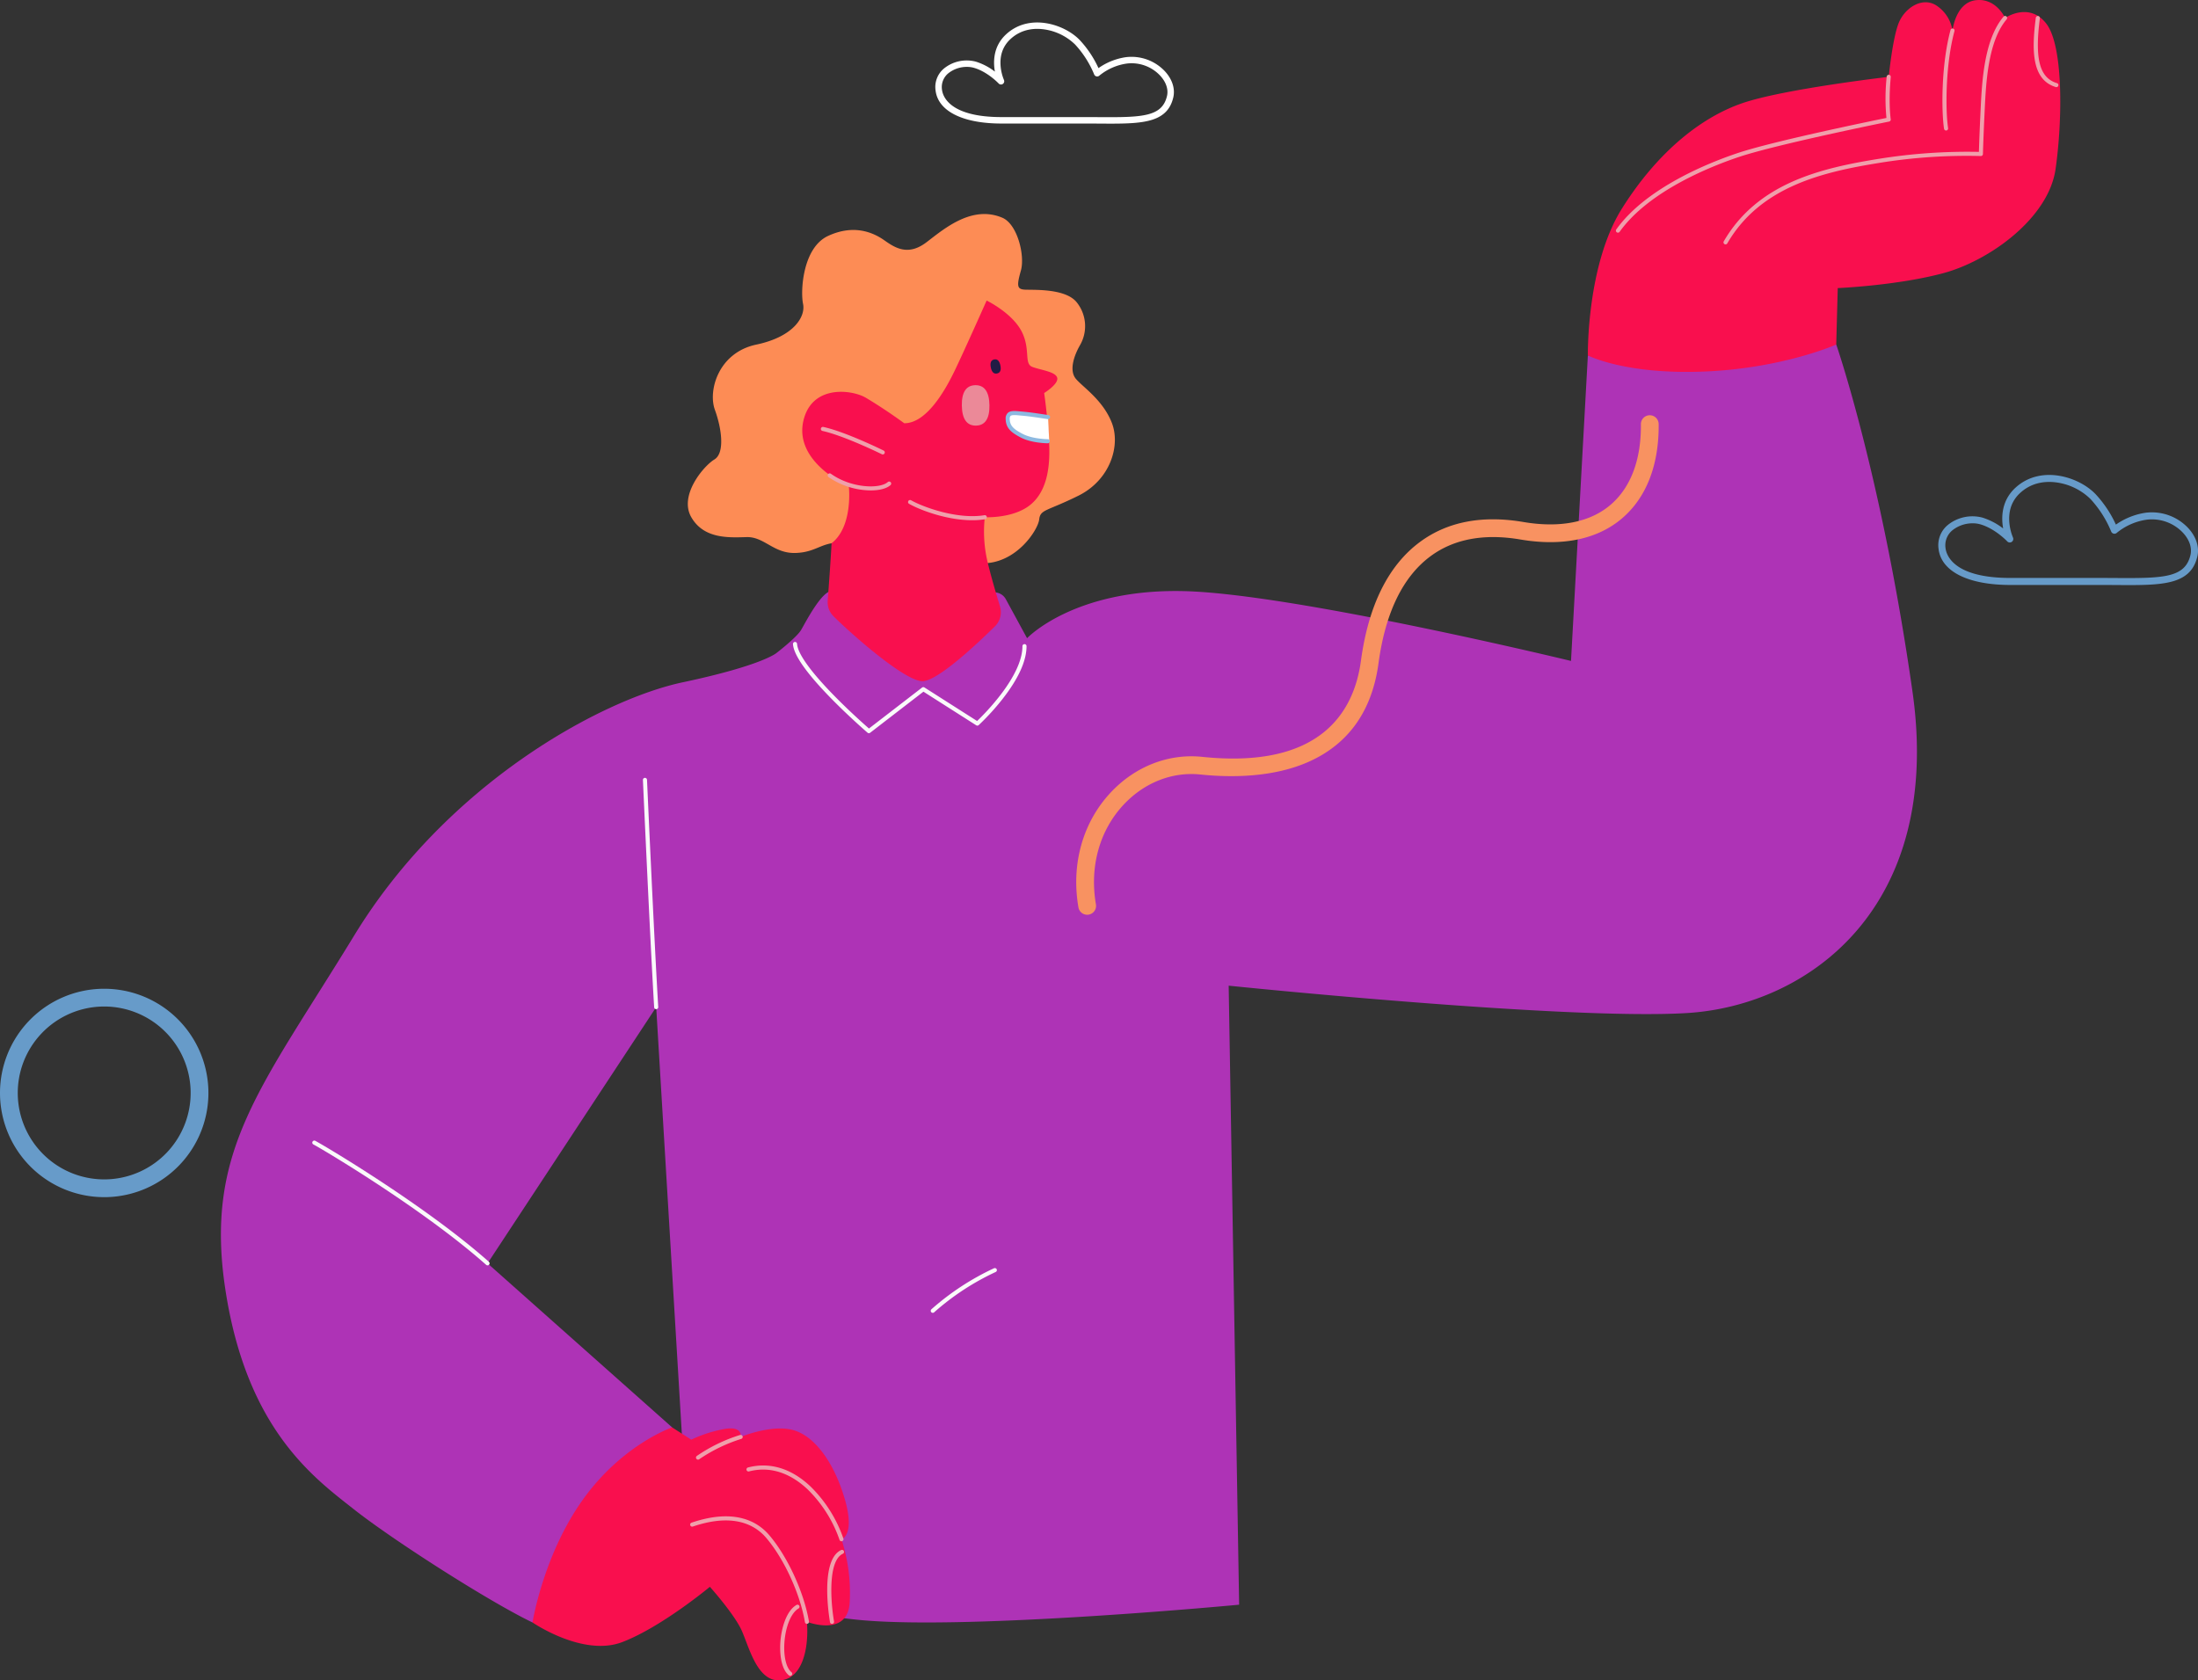
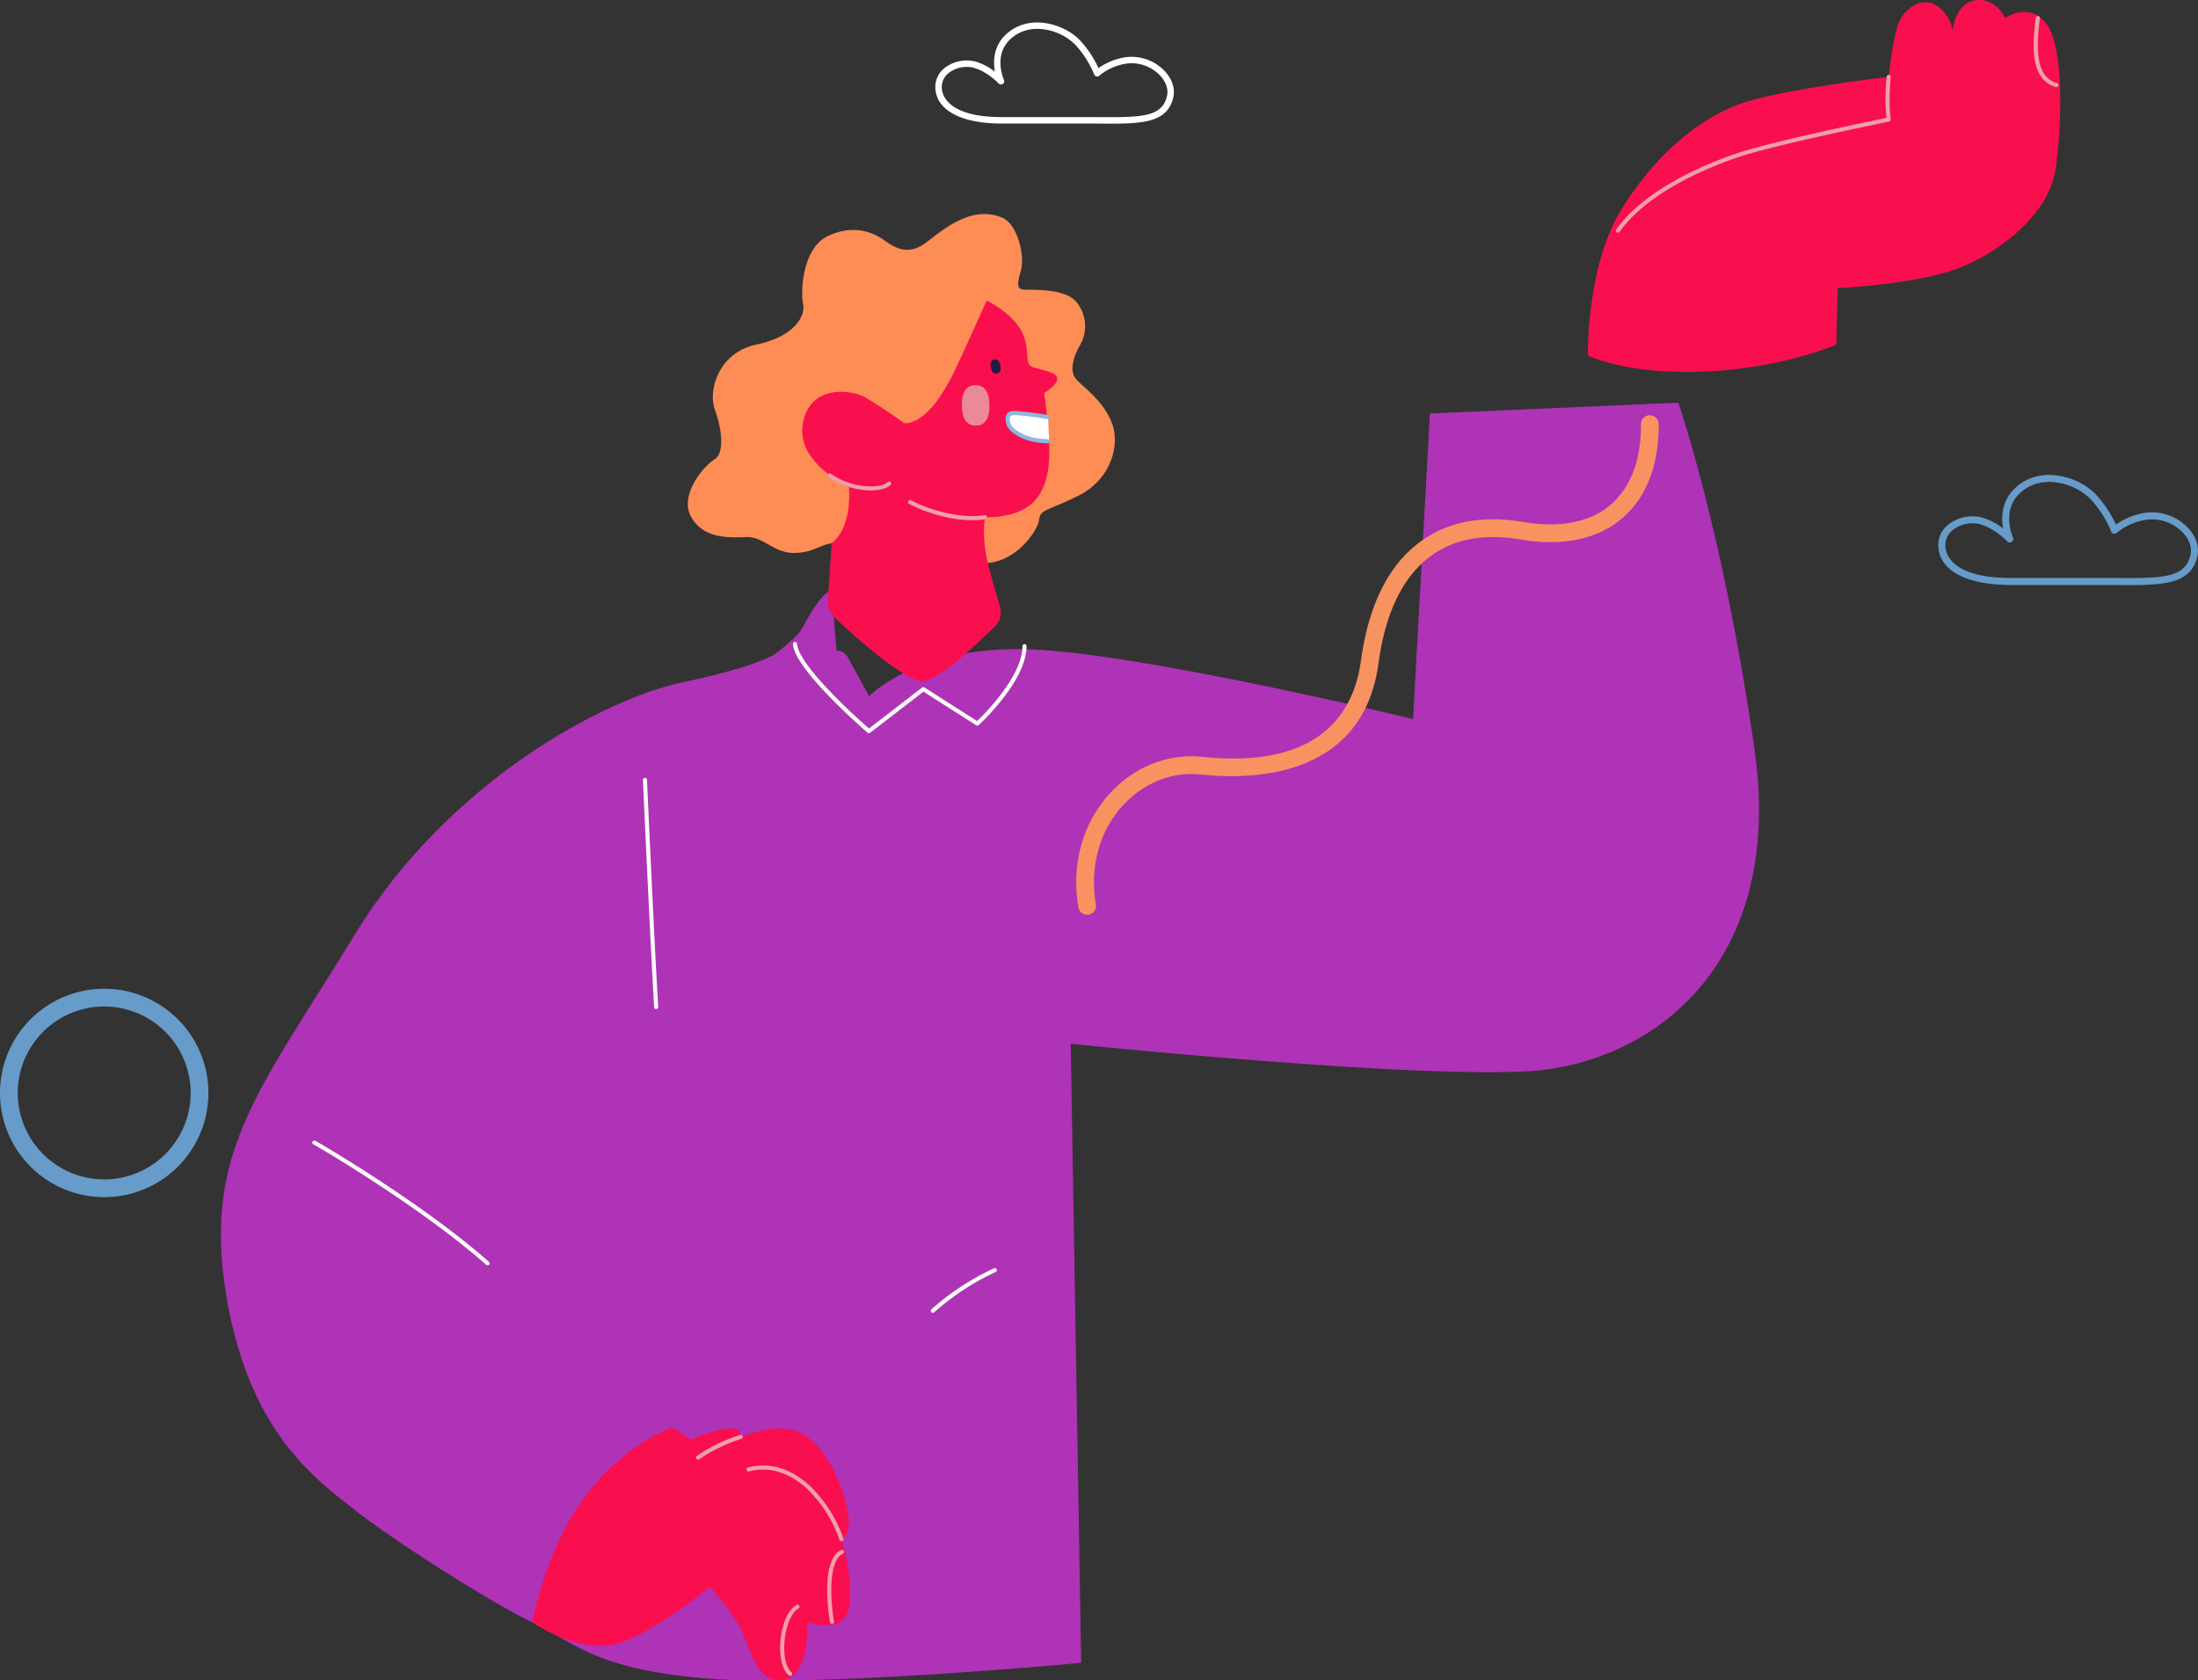
<svg xmlns="http://www.w3.org/2000/svg" width="1166.785" height="892.091" viewBox="0 0 1166.785 892.091">
  <rect x="0" y="0" width="1166.785" height="892.091" fill="#333333" stroke="none" />
  <defs>
    <style>
      .cls-1 {
        fill: #ae33b6;
      }

      .cls-2 {
        fill: #fafafa;
      }

      .cls-3 {
        fill: #fd8c55;
      }

      .cls-4 {
        fill: #f90f4e;
      }

      .cls-5 {
        fill: #ef9fab;
      }

      .cls-6 {
        fill: #fff;
      }

      .cls-7 {
        fill: #8db9e0;
      }

      .cls-8 {
        fill: #221c45;
      }

      .cls-9 {
        fill: #eb8998;
      }

      .cls-10 {
        fill: #679bc9;
      }

      .cls-11 {
        fill: #f89261;
      }
    </style>
  </defs>
  <g id="Grupo_3011" data-name="Grupo 3011" transform="translate(-154.39 -559.604)">
    <g id="Grupo_2867" data-name="Grupo 2867" transform="translate(271.659 559.604)">
-       <path id="Caminho_14284" data-name="Caminho 14284" class="cls-1" d="M1493.188-1004.325c-5.42.145-13.851,16.642-16.208,20.651S1464-971.493,1464-971.493s-7.218,6.6-49.869,15.64-124.786,53.154-174.369,134.36-79.76,114.065-68.4,188.207,47.059,99.806,68.215,116.493,72.324,49.329,94.8,60.064l74.127-103.56-97.993-87.095,89.523-136.021,14.512,241.566,3.678,54.258s32.833,24.631,91.764,29.7,199.492-8.28,199.492-8.28l-5.551-328.628s179.1,18.477,243.333,14.529,136.055-55.8,119.65-170.727-40.454-184.169-40.454-184.169l-131.855,5.767-8.947,162.2s-147.442-35.76-205.693-37.07-83.057,25-83.057,25l-11.278-20.717a6.927,6.927,0,0,0-6.025-3.615Z" transform="translate(-1168.97 1318.074)" />
+       <path id="Caminho_14284" data-name="Caminho 14284" class="cls-1" d="M1493.188-1004.325c-5.42.145-13.851,16.642-16.208,20.651S1464-971.493,1464-971.493s-7.218,6.6-49.869,15.64-124.786,53.154-174.369,134.36-79.76,114.065-68.4,188.207,47.059,99.806,68.215,116.493,72.324,49.329,94.8,60.064s32.833,24.631,91.764,29.7,199.492-8.28,199.492-8.28l-5.551-328.628s179.1,18.477,243.333,14.529,136.055-55.8,119.65-170.727-40.454-184.169-40.454-184.169l-131.855,5.767-8.947,162.2s-147.442-35.76-205.693-37.07-83.057,25-83.057,25l-11.278-20.717a6.927,6.927,0,0,0-6.025-3.615Z" transform="translate(-1168.97 1318.074)" />
      <path id="Caminho_14285" data-name="Caminho 14285" class="cls-2" d="M1711.927-406.322a1.08,1.08,0,0,1-.79-.341,1.085,1.085,0,0,1,.046-1.533,137.358,137.358,0,0,1,33.238-21.791,1.086,1.086,0,0,1,1.437.536,1.085,1.085,0,0,1-.536,1.437,135.015,135.015,0,0,0-32.652,21.4A1.086,1.086,0,0,1,1711.927-406.322Z" transform="translate(-1334.038 1103.292)" />
      <g id="Grupo_2864" data-name="Grupo 2864" transform="translate(247.856 113.628)">
        <path id="Caminho_14286" data-name="Caminho 14286" class="cls-3" d="M1692.329-1232.852c8.065,3.4,12.128,20.134,9.877,28.084s-1.959,9.666,1.5,10.066,21.664-1.076,28.034,6.641a20.181,20.181,0,0,1,1.849,22.877c-3.3,5.758-5.8,13.468-2.232,17.809s14.353,11.2,19.118,23.4-.909,30.346-17.694,38.686-20.267,7.2-20.86,12.641-12.18,23.747-30.681,23.259-62.389-9.908-73.507-10.841-13.67,5.052-25.247,5.363-16.5-8.677-25.864-8.425-22.651,1.1-29.373-10.549,6.661-27.3,12.24-30.651,4-16.131.276-26.385,1.894-30.373,21.995-34.612,26.22-15,24.81-21.621-.31-29.82,13.326-36.1,23.862-1.875,29.893,2.4,12.795,8.283,22.456.875S1676.371-1239.571,1692.329-1232.852Z" transform="translate(-1525.405 1234.801)" />
        <path id="Caminho_14287" data-name="Caminho 14287" class="cls-4" d="M1710.635-1168.751s13.861,6.653,18.82,16.873c4.495,9.264.94,16.615,5.424,18.343s12.394,2.5,13.222,5.807-6.932,8.075-6.932,8.075,1.461,9.471,2.494,23.968c.99,13.9-.492,27.5-9.532,35.139s-24.468,6.822-24.468,6.822a69.6,69.6,0,0,0,1.366,23.259c1.847,7.89,4.781,17.817,6.693,24.06a10.557,10.557,0,0,1-2.693,10.618c-9.242,9.1-29.95,28.6-38.152,29.1-9.013.554-37.592-24.579-47.556-34.492a10.47,10.47,0,0,1-3.052-8.212c.572-7.672,1.7-23.146,2.046-30.5,11.591-9,9.171-30.2,9.171-30.2s-31.052-13.4-23.549-36.9c5.45-17.067,25.5-14.368,32.638-10.123s14.8,9.462,20.331,13.5c11.835.051,21.717-17.471,26.621-27.587S1710.635-1168.751,1710.635-1168.751Z" transform="translate(-1552.018 1214.681)" />
-         <path id="Caminho_14288" data-name="Caminho 14288" class="cls-5" d="M1659.812-1057.667a1.079,1.079,0,0,1-.48-.113c-.2-.1-19.882-9.791-31.52-12.37a1.086,1.086,0,0,1-.825-1.294,1.084,1.084,0,0,1,1.294-.824c11.9,2.635,31.2,12.14,32.012,12.543a1.085,1.085,0,0,1,.491,1.453A1.085,1.085,0,0,1,1659.812-1057.667Z" transform="translate(-1556.342 1185.297)" />
        <path id="Caminho_14289" data-name="Caminho 14289" class="cls-5" d="M1655.046-1027.755a40.255,40.255,0,0,1-22.422-7.085,1.084,1.084,0,0,1-.25-1.514,1.085,1.085,0,0,1,1.514-.249c10.753,7.711,25.963,8.179,30.192,4.4a1.087,1.087,0,0,1,1.533.086,1.086,1.086,0,0,1-.086,1.532C1663.441-1028.72,1659.6-1027.755,1655.046-1027.755Z" transform="translate(-1557.929 1174.486)" />
        <path id="Caminho_14290" data-name="Caminho 14290" class="cls-6" d="M1791.009-1080.724c-4.208-.626-9.407-1.472-13.855-1.845s-7.669-1.026-7.563,2.915,2.137,6.105,7.636,8.915,14.4,2.824,14.4,2.824Z" transform="translate(-1599.79 1188.514)" />
        <path id="Caminho_14291" data-name="Caminho 14291" class="cls-7" d="M1790.387-1067.291h0c-.343,0-8.46-.062-14.125-2.957-5.235-2.676-8.1-5.038-8.226-9.853a4.077,4.077,0,0,1,1.1-3.27c1.408-1.321,3.681-1.114,6.557-.851.351.032.711.066,1.08.1,3.76.316,8.032.963,11.8,1.535l2.121.319a1.085,1.085,0,0,1,.913,1.233,1.085,1.085,0,0,1-1.232.913l-2.128-.321c-3.736-.566-7.97-1.207-11.658-1.516-.374-.032-.74-.065-1.095-.1-2.15-.2-4.18-.381-4.877.272a2.158,2.158,0,0,0-.417,1.63c.092,3.4,1.738,5.267,7.045,7.979,5.208,2.662,13.066,2.719,13.145,2.72a1.084,1.084,0,0,1,1.081,1.088A1.085,1.085,0,0,1,1790.387-1067.291Z" transform="translate(-1599.315 1188.99)" />
        <g id="Grupo_2858" data-name="Grupo 2858" transform="translate(160.666 77.144)">
          <g id="Grupo_2857" data-name="Grupo 2857">
            <g id="Grupo_2856" data-name="Grupo 2856">
              <path id="Caminho_14292" data-name="Caminho 14292" class="cls-8" d="M1759.924-1116.351c-1.686.342-2.8-.74-3.3-3.209s.1-3.9,1.789-4.24,2.8.741,3.3,3.209S1761.609-1116.692,1759.924-1116.351Z" transform="translate(-1756.455 1123.861)" />
            </g>
          </g>
        </g>
        <path id="Caminho_14293" data-name="Caminho 14293" class="cls-5" d="M1727.537-1005.737c-13.581,0-27.873-5.515-33.473-8.712a1.086,1.086,0,0,1-.4-1.48,1.085,1.085,0,0,1,1.48-.4c6.094,3.479,24.362,10.3,38.947,7.925a1.084,1.084,0,0,1,1.245.9,1.084,1.084,0,0,1-.9,1.245A42.931,42.931,0,0,1,1727.537-1005.737Z" transform="translate(-1576.616 1168.294)" />
        <g id="Grupo_2863" data-name="Grupo 2863" transform="translate(145.449 90.86)">
          <g id="Grupo_2862" data-name="Grupo 2862">
            <g id="Grupo_2861" data-name="Grupo 2861">
              <g id="Grupo_2860" data-name="Grupo 2860">
                <g id="Grupo_2859" data-name="Grupo 2859">
                  <path id="Caminho_14294" data-name="Caminho 14294" class="cls-9" d="M1742.095-1082.673c-4.856.086-7.393-3.489-7.519-10.6s2.28-10.775,7.137-10.862,7.393,3.489,7.519,10.6S1746.952-1082.759,1742.095-1082.673Z" transform="translate(-1734.571 1104.137)" />
                </g>
              </g>
            </g>
          </g>
        </g>
      </g>
      <g id="Grupo_2865" data-name="Grupo 2865" transform="translate(165.406 757.786)">
        <path id="Caminho_14295" data-name="Caminho 14295" class="cls-4" d="M1406.836-204.894s26.749,18.385,47.612,10.429,46.541-29.355,46.541-29.355,12.961,14.442,16.895,23.211,8.116,26.775,19.941,26.457,15.84-15.957,14.694-31.087c0,0,21.3,8.3,22.661-9.854a91.939,91.939,0,0,0-4.332-33.99s7.431-1.962,1.732-21.406-16.065-33.587-27.609-36.6-27.634,3.7-27.634,3.7,1.319-5.952-8.618-4.205a69.531,69.531,0,0,0-17.6,5.65l-10.159-6.506s-26.383,8.969-47.408,38.377S1406.836-204.894,1406.836-204.894Z" transform="translate(-1406.836 308.454)" />
-         <path id="Caminho_14296" data-name="Caminho 14296" class="cls-5" d="M1589.173-183.472a1.085,1.085,0,0,1-1.068-.9c-2.587-15.177-11.047-33.587-20.574-44.771-5.788-6.8-17.243-13.352-38.932-5.992a1.086,1.086,0,0,1-1.375-.679,1.086,1.086,0,0,1,.678-1.375c22.843-7.75,35.057-.666,41.281,6.64,9.754,11.451,18.415,30.29,21.061,45.814a1.084,1.084,0,0,1-.887,1.251A1.1,1.1,0,0,1,1589.173-183.472Z" transform="translate(-1443.492 287.771)" />
        <path id="Caminho_14297" data-name="Caminho 14297" class="cls-5" d="M1620.6-239.136a1.085,1.085,0,0,1-1.03-.745,68.871,68.871,0,0,0-16.964-26.837c-6.672-6.286-17.479-13.038-31.081-9.5a1.086,1.086,0,0,1-1.323-.777,1.085,1.085,0,0,1,.776-1.323c11.523-3,22.976.463,33.115,10.017a71.186,71.186,0,0,1,17.537,27.735,1.086,1.086,0,0,1-.691,1.371A1.072,1.072,0,0,1,1620.6-239.136Z" transform="translate(-1456.592 299.592)" />
        <path id="Caminho_14298" data-name="Caminho 14298" class="cls-5" d="M1532.725-289.6a1.084,1.084,0,0,1-.883-.451,1.085,1.085,0,0,1,.248-1.514,84.755,84.755,0,0,1,22.958-11.123,1.085,1.085,0,0,1,1.346.735,1.085,1.085,0,0,1-.735,1.347,84.2,84.2,0,0,0-22.3,10.8A1.081,1.081,0,0,1,1532.725-289.6Z" transform="translate(-1444.854 306.712)" />
        <path id="Caminho_14299" data-name="Caminho 14299" class="cls-5" d="M1601.238-135.317a1.077,1.077,0,0,1-.675-.237c-4.1-3.265-5.037-11.36-4.551-17.845.528-7.049,3.081-16.4,8.534-19.544a1.085,1.085,0,0,1,1.482.4,1.085,1.085,0,0,1-.4,1.482c-3.825,2.207-6.821,9.371-7.455,17.827-.559,7.454.91,13.73,3.74,15.987a1.085,1.085,0,0,1,.172,1.524A1.084,1.084,0,0,1,1601.238-135.317Z" transform="translate(-1464.428 267.218)" />
        <path id="Caminho_14300" data-name="Caminho 14300" class="cls-5" d="M1634.363-175.659a1.085,1.085,0,0,1-1.067-.9c-.237-1.34-5.681-32.9,5.9-38.292a1.082,1.082,0,0,1,1.441.526,1.084,1.084,0,0,1-.525,1.441c-8.363,3.895-6.212,27.27-4.677,35.948a1.085,1.085,0,0,1-.879,1.257A1.044,1.044,0,0,1,1634.363-175.659Z" transform="translate(-1475.37 279.97)" />
      </g>
      <g id="Grupo_2866" data-name="Grupo 2866" transform="translate(725.629 0)">
        <path id="Caminho_14301" data-name="Caminho 14301" class="cls-4" d="M2212.483-1209.521s-.8-47.926,18.115-78.017,42.083-48.464,64.067-55.958,77.524-13.918,77.524-13.918,1.934-19.774,5.157-28.242,12.917-14.646,20.454-9.425a19.4,19.4,0,0,1,8.241,13.091s1.573-14.834,12.385-16.111,15.538,9.443,15.538,9.443,12.584-8.72,21.77,2.865,8.77,51.04,5.038,77.271-35.172,48.771-59.647,55.345-55.993,7.916-55.993,7.916l-.8,29.974s-28.624,12.726-70.488,14.345S2212.483-1209.521,2212.483-1209.521Z" transform="translate(-2212.478 1398.207)" />
        <path id="Caminho_14302" data-name="Caminho 14302" class="cls-5" d="M2234.97-1257.29a1.079,1.079,0,0,1-.629-.2,1.086,1.086,0,0,1-.253-1.513c16.108-22.581,50.5-35.9,64.54-40.578,18.892-6.3,71.019-17.017,78.872-18.618a108.3,108.3,0,0,1,.133-21.92,1.086,1.086,0,0,1,1.182-.978,1.085,1.085,0,0,1,.978,1.182c-1.312,13.883-.027,22.325-.015,22.408a1.085,1.085,0,0,1-.856,1.232c-.592.119-59.382,12.012-79.607,18.751-13.837,4.61-47.722,17.717-63.459,39.78A1.085,1.085,0,0,1,2234.97-1257.29Z" transform="translate(-2219 1380.812)" />
-         <path id="Caminho_14303" data-name="Caminho 14303" class="cls-5" d="M2485.088-1322.294a1.085,1.085,0,0,1-1.07-.916c-1.333-8.444-1.718-33.283,3.432-52.435a1.085,1.085,0,0,1,1.33-.766,1.087,1.087,0,0,1,.767,1.33c-5.067,18.84-4.694,43.242-3.385,51.532a1.085,1.085,0,0,1-.9,1.241A1.094,1.094,0,0,1,2485.088-1322.294Z" transform="translate(-2294.935 1391.579)" />
-         <path id="Caminho_14304" data-name="Caminho 14304" class="cls-5" d="M2317.1-1264.749a1.078,1.078,0,0,1-.544-.147,1.085,1.085,0,0,1-.393-1.482c18.033-31.054,51.813-38.87,82.061-43.759a297.659,297.659,0,0,1,53.377-3.733c.074-2.577.3-9.669.852-21.137l.05-1.033c.708-14.884,1.779-37.376,12.175-49.613a1.085,1.085,0,0,1,1.528-.125,1.085,1.085,0,0,1,.124,1.529c-9.917,11.673-10.966,33.721-11.661,48.312l-.049,1.033c-.7,14.624-.879,22.109-.881,22.184a1.086,1.086,0,0,1-.345.769,1.079,1.079,0,0,1-.793.289,289.708,289.708,0,0,0-54.031,3.666c-29.756,4.81-62.974,12.473-80.531,42.706A1.084,1.084,0,0,1,2317.1-1264.749Z" transform="translate(-2244.019 1394.499)" />
        <path id="Caminho_14305" data-name="Caminho 14305" class="cls-5" d="M2564.857-1348.227a1.1,1.1,0,0,1-.315-.047c-12.983-3.944-12.765-20.008-10.594-36.781a1.082,1.082,0,0,1,1.215-.937,1.085,1.085,0,0,1,.937,1.215c-2.8,21.645-.171,31.619,9.073,34.427a1.085,1.085,0,0,1,.722,1.353A1.084,1.084,0,0,1,2564.857-1348.227Z" transform="translate(-2316.156 1394.489)" />
      </g>
      <path id="Caminho_14306" data-name="Caminho 14306" class="cls-2" d="M1498.17-681.549a1.085,1.085,0,0,1-1.082-1.02c-2.208-36.748-5.922-119.815-5.959-120.65a1.084,1.084,0,0,1,1.036-1.131,1.085,1.085,0,0,1,1.132,1.035c.037.834,3.75,83.885,5.957,120.615a1.085,1.085,0,0,1-1.017,1.149Z" transform="translate(-1267.107 1217.303)" />
      <path id="Caminho_14307" data-name="Caminho 14307" class="cls-2" d="M1645.972-859.669a1.081,1.081,0,0,1-.707-.262c-.1-.083-9.737-8.39-19.354-18.218-13.054-13.34-19.861-23.034-20.231-28.811a1.085,1.085,0,0,1,1.013-1.152,1.085,1.085,0,0,1,1.151,1.013c.331,5.169,7.111,14.652,19.607,27.422,8.1,8.281,16.225,15.478,18.561,17.522l28.2-21.74a1.086,1.086,0,0,1,1.246-.056l27.96,17.814c3.786-3.617,24.066-23.74,24.068-39.734a1.085,1.085,0,0,1,1.085-1.085h0a1.086,1.086,0,0,1,1.086,1.085c0,7.814-4.289,17.254-12.744,28.06a127.063,127.063,0,0,1-12.634,13.843,1.085,1.085,0,0,1-1.314.113l-28.03-17.859-28.3,21.818A1.088,1.088,0,0,1,1645.972-859.669Z" transform="translate(-1302.003 1248.912)" />
      <path id="Caminho_14308" data-name="Caminho 14308" class="cls-2" d="M1331.759-461.169a1.08,1.08,0,0,1-.72-.273c-33.043-29.348-85.821-60.765-91.742-63.94a1.085,1.085,0,0,1-.443-1.469,1.084,1.084,0,0,1,1.469-.444c5.948,3.19,58.964,34.749,92.157,64.231a1.085,1.085,0,0,1,.091,1.531A1.085,1.085,0,0,1,1331.759-461.169Z" transform="translate(-1190.219 1132.944)" />
    </g>
    <path id="Caminho_14309" data-name="Caminho 14309" class="cls-6" d="M1350.162,541.057c-1.946,0-3.96-.013-6.045-.027-2.327-.016-4.751-.031-7.272-.031H1292.1c-20.616,0-33.712-6.561-35.031-17.551a12.748,12.748,0,0,1,4.534-11.73,19.143,19.143,0,0,1,16.837-3.575,32.245,32.245,0,0,1,10.12,5.3c-.964-5.425-.851-13.593,6.032-19.887,12.326-11.27,30.87-5.326,38.976,3.092a55.536,55.536,0,0,1,9.974,14.925,33.74,33.74,0,0,1,14.372-5.778,24.309,24.309,0,0,1,20.938,7.507c3.888,4.229,5.489,9.292,4.393,13.893C1380.22,539.9,1368.313,541.057,1350.162,541.057Zm-76.44-30.135a15.773,15.773,0,0,0-9.9,3.407,9.455,9.455,0,0,0-3.349,8.71c.409,3.409,3.9,14.534,31.63,14.534h44.74c2.529,0,4.962.016,7.295.031,22.917.155,33.166-.245,35.779-11.209.829-3.474-.477-7.4-3.582-10.78a20.789,20.789,0,0,0-17.9-6.439,29.593,29.593,0,0,0-14.419,6.379,1.716,1.716,0,0,1-2.766-.652,53.1,53.1,0,0,0-10.141-15.885,29.409,29.409,0,0,0-15.882-7.935c-4.993-.8-12.223-.576-18.316,5-3.907,3.572-5.707,8.272-5.35,13.971a24.744,24.744,0,0,0,1.8,7.8,1.712,1.712,0,0,1-2.812,1.876c-.057-.06-5.822-6.185-13.061-8.292A13.53,13.53,0,0,0,1273.722,510.923Z" transform="translate(-606.039 84.189)" />
    <path id="Caminho_14310" data-name="Caminho 14310" class="cls-10" d="M1358.417,545.815c-2.118,0-4.31-.014-6.58-.029-2.533-.017-5.172-.034-7.916-.034h-48.7c-22.442,0-36.7-7.142-38.133-19.106a13.878,13.878,0,0,1,4.936-12.769,20.839,20.839,0,0,1,18.328-3.892,35.1,35.1,0,0,1,11.016,5.765c-1.05-5.906-.927-14.8,6.567-21.649,13.418-12.268,33.6-5.8,42.428,3.366a60.461,60.461,0,0,1,10.858,16.247,36.726,36.726,0,0,1,15.645-6.289,26.461,26.461,0,0,1,22.792,8.172c4.232,4.6,5.975,10.115,4.782,15.123C1391.138,544.558,1378.175,545.815,1358.417,545.815Zm-83.21-32.8a17.169,17.169,0,0,0-10.775,3.709,10.293,10.293,0,0,0-3.646,9.481c.446,3.711,4.245,15.822,34.432,15.822h48.7c2.753,0,5.4.018,7.941.034,24.947.168,36.1-.267,38.948-12.2.9-3.782-.519-8.06-3.9-11.735a22.629,22.629,0,0,0-19.49-7.009,32.213,32.213,0,0,0-15.7,6.944,1.868,1.868,0,0,1-3.011-.71,57.812,57.812,0,0,0-11.039-17.292,32.015,32.015,0,0,0-17.289-8.638c-5.436-.866-13.306-.627-19.938,5.438-4.253,3.888-6.212,9-5.824,15.208a26.923,26.923,0,0,0,1.962,8.488,1.864,1.864,0,0,1-3.062,2.042c-.062-.065-6.337-6.733-14.218-9.026A14.733,14.733,0,0,0,1275.207,513.011Z" transform="translate(-73.627 324.404)" />
    <path id="Caminho_14311" data-name="Caminho 14311" class="cls-10" d="M2636.969,987.565a55.317,55.317,0,1,1,55.316-56.8h0a55.318,55.318,0,0,1-53.808,56.784C2637.974,987.559,2637.468,987.565,2636.969,987.565Zm.051-101.206c-.423,0-.844.006-1.266.017a45.888,45.888,0,1,0,47.105,44.638h0a45.89,45.89,0,0,0-45.839-44.655Z" transform="translate(-2427.281 207.591)" />
    <g id="Grupo_2872" data-name="Grupo 2872" transform="translate(725.697 780.057)">
      <path id="Caminho_14275" data-name="Caminho 14275" class="cls-11" d="M2427.165,957.907a4.715,4.715,0,0,1-4.639-3.911c-3.963-22.868,2.257-45.073,17.068-60.927,13.016-13.932,30.741-20.855,48.641-18.993,63.048,6.561,80.609-24.094,84.245-50.963,4-29.528,14.585-50.8,31.479-63.219,14.516-10.672,32.931-14.208,54.741-10.5,19.427,3.3,35.417.157,46.253-9.084,10.752-9.169,16.337-23.977,16.152-42.822a4.715,4.715,0,0,1,4.669-4.76h.047a4.716,4.716,0,0,1,4.715,4.669c.211,21.728-6.519,39.049-19.463,50.088-13.031,11.114-31.685,14.991-53.952,11.2-19.193-3.261-35.2-.3-47.578,8.8-14.753,10.849-24.079,29.988-27.719,56.886-3.41,25.193-15.8,42.762-36.831,52.217-19.208,8.637-42,8.5-57.734,6.86-14.933-1.556-29.8,4.3-40.776,16.053-12.776,13.675-18.122,32.949-14.667,52.881a4.715,4.715,0,0,1-3.839,5.45A4.786,4.786,0,0,1,2427.165,957.907Z" transform="translate(-2421.357 -692.728)" />
    </g>
  </g>
</svg>